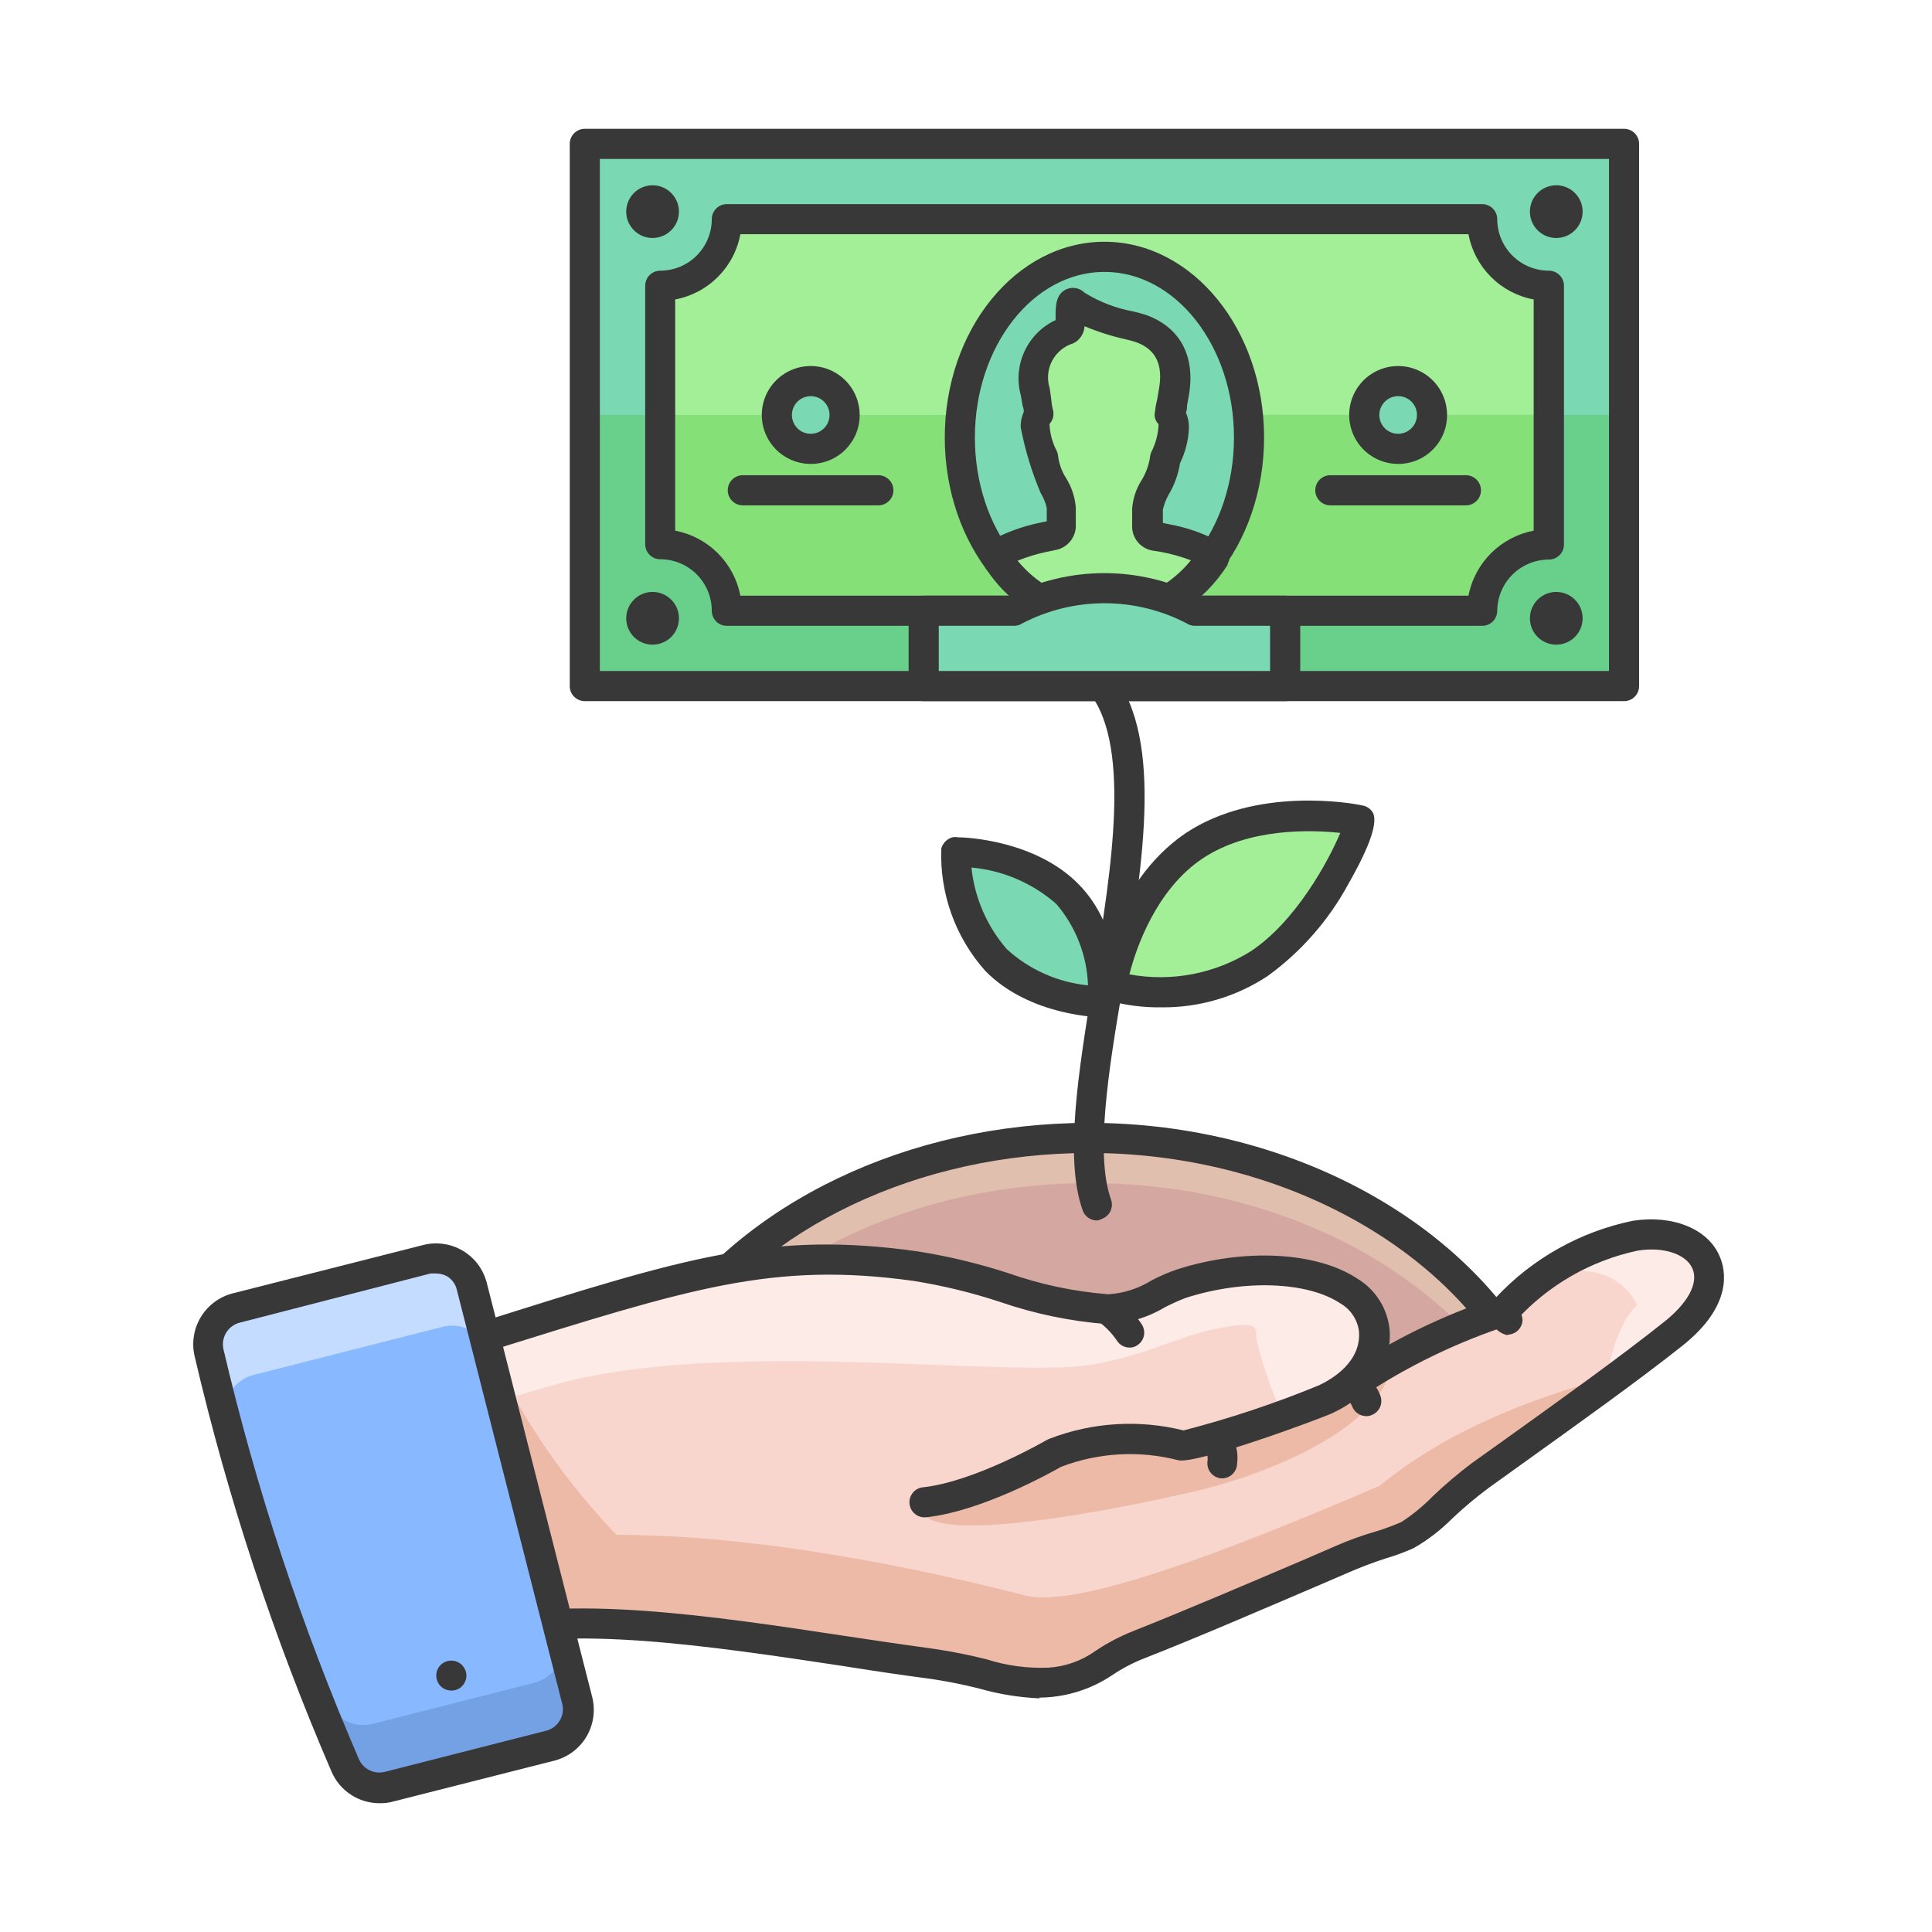
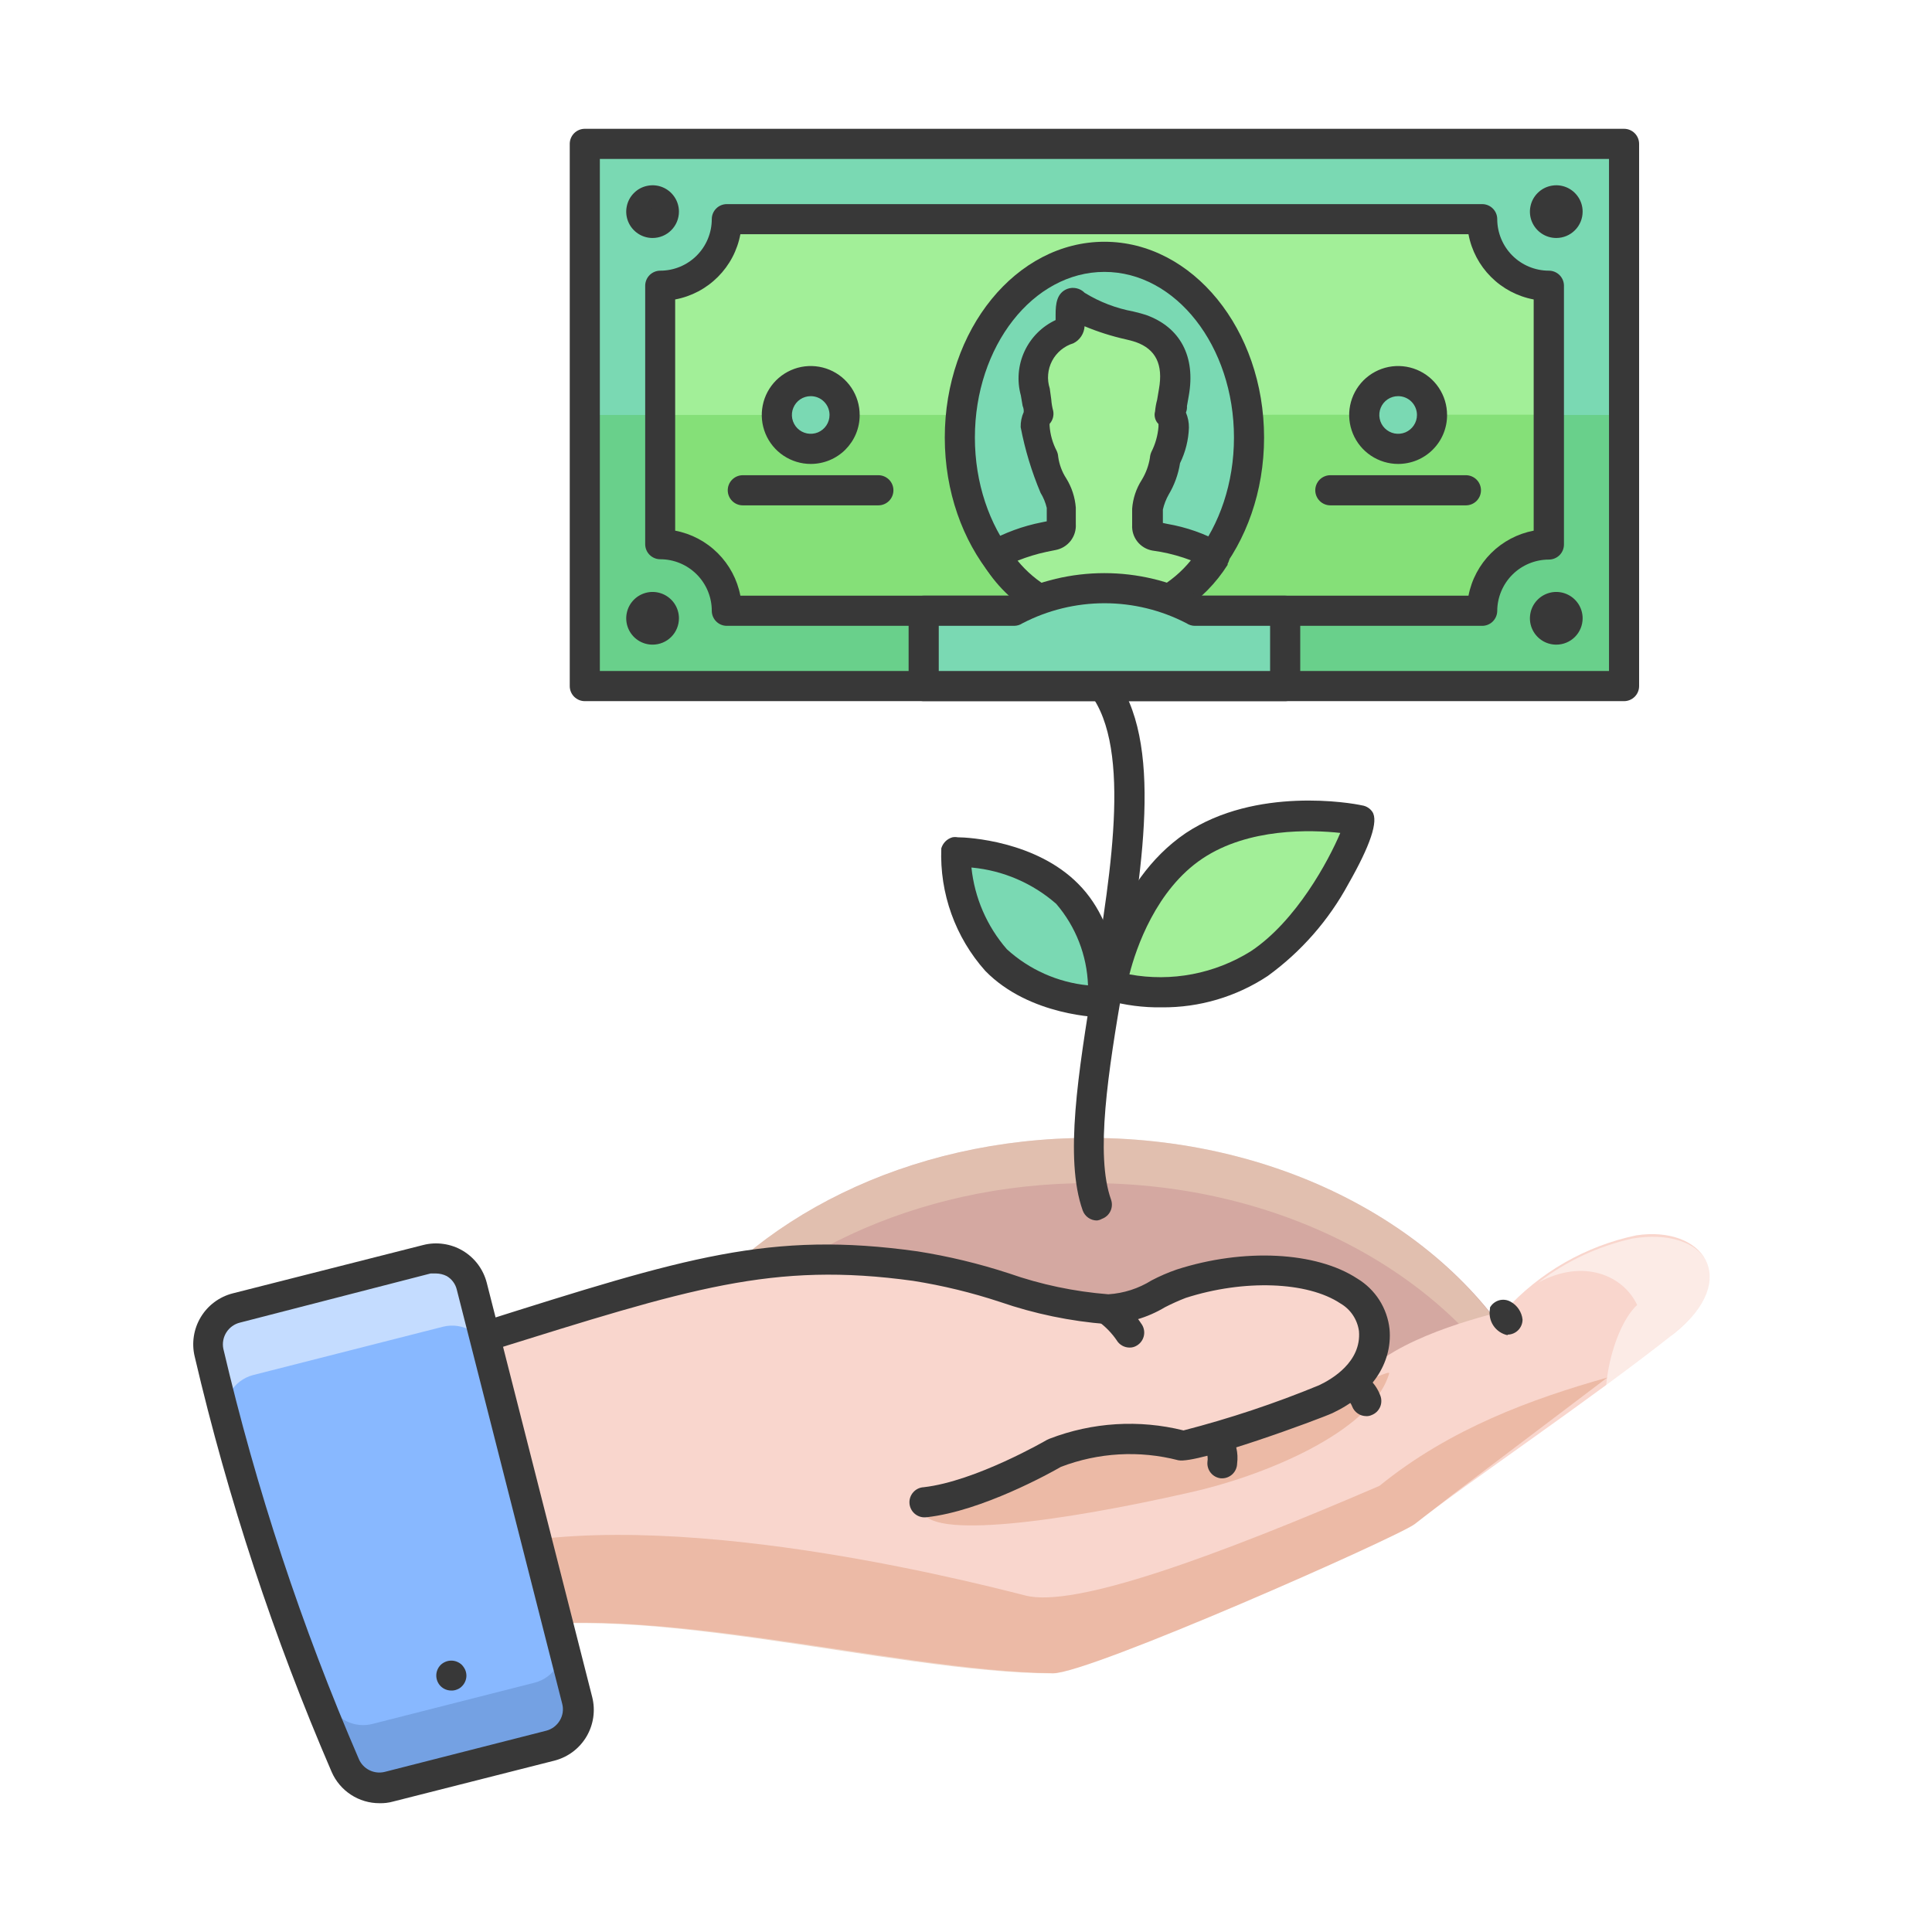
<svg xmlns="http://www.w3.org/2000/svg" width="60" height="60" viewBox="0 0 60 60" fill="none">
  <rect width="60" height="60" fill="white" />
  <g clip-path="url(#clip0_22_13)">
    <path d="M33.831 43.759C25.692 43.759 19.719 43.179 20.818 41.542C23.307 37.851 28.195 35.339 33.831 35.339C40.146 35.339 45.502 38.478 47.63 42.889C48.224 44.175 41.965 43.759 33.831 43.759Z" fill="#D4A8A1" />
    <path opacity="0.3" d="M21.132 42.51C23.695 39.081 28.419 36.743 33.831 36.743C39.734 36.743 44.823 39.498 47.162 43.478C47.56 43.338 47.719 43.146 47.597 42.889C45.502 38.478 40.146 35.339 33.831 35.339C28.218 35.339 23.297 37.851 20.818 41.542C20.566 41.921 20.701 42.239 21.132 42.51Z" fill="#FFF3CF" />
-     <path d="M42.255 44.292C41.236 44.292 40.057 44.292 38.705 44.264C37.194 44.227 35.557 44.227 33.831 44.227C21.328 44.227 20.608 42.88 20.337 42.356C20.248 42.184 20.209 41.99 20.226 41.797C20.242 41.604 20.313 41.42 20.43 41.266C23.087 37.327 28.218 34.872 33.831 34.872C40.09 34.872 45.796 38.01 48.032 42.688C48.095 42.808 48.125 42.943 48.119 43.078C48.114 43.214 48.072 43.345 47.999 43.46C47.564 44.138 45.918 44.292 42.255 44.292ZM33.836 35.807C28.532 35.807 23.695 38.104 21.207 41.804C21.163 41.869 21.149 41.911 21.165 41.93C21.291 42.154 22.47 43.291 33.836 43.291C35.562 43.291 37.208 43.291 38.719 43.329C42.503 43.371 46.404 43.417 47.139 42.996C45.025 38.693 39.678 35.807 33.831 35.807H33.836Z" fill="#383838" />
    <path d="M34.065 37.903C33.969 37.903 33.875 37.873 33.797 37.818C33.718 37.763 33.658 37.684 33.625 37.594C33.05 35.98 33.49 33.295 33.953 30.451C34.528 26.953 35.178 22.967 33.719 21.386C33.67 21.345 33.63 21.293 33.601 21.236C33.573 21.178 33.556 21.115 33.553 21.05C33.551 20.986 33.561 20.922 33.584 20.861C33.607 20.801 33.642 20.747 33.688 20.701C33.733 20.655 33.787 20.619 33.847 20.595C33.907 20.571 33.971 20.559 34.035 20.561C34.1 20.564 34.163 20.579 34.221 20.607C34.28 20.634 34.331 20.674 34.374 20.722L34.411 20.759C36.175 22.687 35.515 26.714 34.879 30.582C34.411 33.3 34.009 35.868 34.505 37.257C34.545 37.373 34.539 37.501 34.486 37.612C34.434 37.723 34.34 37.809 34.224 37.851C34.175 37.88 34.121 37.897 34.065 37.903Z" fill="#383838" />
    <path d="M30.95 29.806C29.687 28.515 29.631 26.354 29.715 26.438C29.715 26.438 31.89 26.438 33.148 27.743C34.407 29.048 34.266 31.13 34.266 31.13C34.266 31.13 32.194 31.097 30.95 29.806Z" fill="#7AD9B3" />
    <path d="M34.266 31.597C34.173 31.597 31.979 31.565 30.599 30.152C29.668 29.108 29.178 27.743 29.233 26.345C29.257 26.263 29.302 26.189 29.362 26.129C29.423 26.069 29.497 26.026 29.579 26.003C29.634 25.993 29.689 25.993 29.743 26.003C30.07 26.003 32.171 26.12 33.485 27.448C34.888 28.852 34.753 31.083 34.748 31.19C34.733 31.306 34.675 31.412 34.586 31.487C34.497 31.563 34.383 31.602 34.266 31.597ZM30.169 26.943C30.266 27.881 30.65 28.766 31.268 29.478C31.965 30.114 32.85 30.508 33.789 30.601C33.757 29.67 33.409 28.777 32.802 28.07C32.069 27.429 31.153 27.034 30.183 26.943H30.169Z" fill="#383838" />
    <path d="M39.112 29.946C41.24 28.543 42.363 25.404 42.223 25.498C42.223 25.498 39.21 24.871 37.078 26.288C34.944 27.706 34.533 30.62 34.533 30.62C35.302 30.821 36.104 30.865 36.891 30.749C37.678 30.634 38.433 30.36 39.112 29.946Z" fill="#A2EF98" />
    <path d="M36.081 31.284C35.509 31.293 34.939 31.219 34.388 31.064C34.28 31.033 34.187 30.963 34.126 30.869C34.065 30.774 34.04 30.661 34.056 30.55C34.056 30.423 34.552 27.411 36.825 25.872C39.009 24.422 41.97 24.937 42.293 25.011C42.359 25.02 42.422 25.042 42.478 25.077C42.535 25.111 42.583 25.158 42.62 25.213C42.812 25.498 42.559 26.251 41.877 27.448C41.266 28.578 40.409 29.557 39.369 30.311C38.395 30.955 37.25 31.294 36.081 31.284ZM35.075 30.26C36.38 30.5 37.726 30.243 38.85 29.539C40.254 28.604 41.259 26.733 41.624 25.867C40.717 25.769 38.78 25.704 37.344 26.663C35.908 27.622 35.281 29.441 35.075 30.26Z" fill="#383838" />
    <path d="M50.436 4.468H18.162V21.307H50.436V4.468Z" fill="#7AD9B3" />
    <path opacity="0.3" d="M50.436 12.887H18.162V21.307H50.436V12.887Z" fill="#42BA2C" />
    <path d="M48.098 16.91C47.549 16.91 47.023 17.128 46.634 17.515C46.246 17.903 46.027 18.429 46.026 18.977H22.573C22.573 18.429 22.355 17.903 21.967 17.515C21.579 17.128 21.053 16.91 20.505 16.91V8.874C21.053 8.874 21.579 8.656 21.967 8.268C22.355 7.881 22.573 7.355 22.573 6.807H46.03C46.03 7.078 46.084 7.348 46.188 7.599C46.292 7.85 46.445 8.078 46.637 8.27C46.83 8.462 47.058 8.614 47.31 8.718C47.561 8.822 47.831 8.875 48.102 8.874L48.098 16.91Z" fill="#A2EF98" />
    <path d="M50.436 21.775H18.162C18.038 21.775 17.919 21.725 17.831 21.638C17.743 21.55 17.694 21.431 17.694 21.307V4.468C17.694 4.344 17.743 4.225 17.831 4.137C17.919 4.049 18.038 4 18.162 4H50.436C50.56 4 50.679 4.049 50.767 4.137C50.855 4.225 50.904 4.344 50.904 4.468V21.307C50.904 21.431 50.855 21.55 50.767 21.638C50.679 21.725 50.56 21.775 50.436 21.775ZM18.629 20.839H49.969V4.936H18.629V20.839Z" fill="#383838" />
    <path opacity="0.3" d="M20.266 12.887V17.097C20.823 17.097 21.357 17.317 21.752 17.71C22.146 18.103 22.369 18.636 22.371 19.193H46.227C46.226 18.917 46.28 18.644 46.385 18.389C46.49 18.134 46.644 17.902 46.839 17.706C47.033 17.511 47.264 17.355 47.519 17.249C47.773 17.143 48.046 17.088 48.322 17.088V12.878L20.266 12.887Z" fill="#42BA2C" />
    <path d="M46.026 19.436H22.573C22.448 19.436 22.329 19.387 22.242 19.299C22.154 19.211 22.105 19.092 22.105 18.968C22.105 18.544 21.936 18.137 21.636 17.837C21.336 17.537 20.929 17.368 20.505 17.368C20.381 17.368 20.262 17.319 20.174 17.231C20.087 17.144 20.037 17.025 20.037 16.901V8.874C20.037 8.75 20.087 8.631 20.174 8.543C20.262 8.456 20.381 8.406 20.505 8.406C20.929 8.406 21.336 8.238 21.636 7.938C21.936 7.638 22.105 7.231 22.105 6.807C22.105 6.682 22.154 6.563 22.242 6.476C22.329 6.388 22.448 6.339 22.573 6.339H46.03C46.154 6.339 46.273 6.388 46.361 6.476C46.449 6.563 46.498 6.682 46.498 6.807C46.499 7.231 46.669 7.638 46.969 7.938C47.27 8.238 47.678 8.406 48.102 8.406C48.226 8.406 48.345 8.456 48.433 8.543C48.521 8.631 48.57 8.75 48.57 8.874V16.91C48.57 17.034 48.521 17.153 48.433 17.241C48.345 17.328 48.226 17.378 48.102 17.378C47.678 17.378 47.27 17.546 46.969 17.846C46.669 18.146 46.499 18.553 46.498 18.977C46.495 19.101 46.444 19.218 46.356 19.304C46.268 19.39 46.149 19.437 46.026 19.436ZM22.993 18.5H45.605C45.701 18 45.946 17.539 46.307 17.179C46.668 16.819 47.129 16.575 47.63 16.48V9.3C47.127 9.206 46.665 8.962 46.304 8.6C45.942 8.239 45.699 7.777 45.605 7.274H22.993C22.899 7.777 22.656 8.239 22.294 8.6C21.933 8.962 21.471 9.206 20.968 9.3V16.48C21.469 16.575 21.93 16.819 22.291 17.179C22.652 17.539 22.897 18 22.993 18.5Z" fill="#383838" />
    <path d="M34.299 19.202C36.779 19.202 38.789 16.689 38.789 13.589C38.789 10.489 36.779 7.976 34.299 7.976C31.819 7.976 29.809 10.489 29.809 13.589C29.809 16.689 31.819 19.202 34.299 19.202Z" fill="#7AD9B3" />
    <path d="M34.299 19.67C31.563 19.67 29.341 16.943 29.341 13.589C29.341 10.235 31.563 7.508 34.299 7.508C37.035 7.508 39.257 10.235 39.257 13.589C39.257 16.943 37.031 19.67 34.299 19.67ZM34.299 8.444C32.082 8.444 30.276 10.754 30.276 13.589C30.276 16.424 32.082 18.734 34.299 18.734C36.516 18.734 38.322 16.428 38.322 13.589C38.322 10.75 36.516 8.444 34.299 8.444Z" fill="#383838" />
    <path d="M25.178 13.94C25.759 13.94 26.23 13.469 26.23 12.887C26.23 12.306 25.759 11.835 25.178 11.835C24.597 11.835 24.125 12.306 24.125 12.887C24.125 13.469 24.597 13.94 25.178 13.94Z" fill="#7AD9B3" />
    <path d="M25.178 14.408C24.877 14.408 24.583 14.318 24.333 14.151C24.083 13.984 23.888 13.747 23.773 13.469C23.658 13.191 23.628 12.886 23.687 12.591C23.745 12.296 23.89 12.025 24.103 11.812C24.316 11.6 24.586 11.455 24.881 11.396C25.176 11.338 25.482 11.368 25.76 11.483C26.037 11.598 26.275 11.793 26.442 12.043C26.609 12.293 26.698 12.587 26.698 12.887C26.699 13.087 26.66 13.285 26.584 13.47C26.507 13.655 26.395 13.822 26.254 13.964C26.113 14.105 25.945 14.217 25.76 14.293C25.576 14.369 25.378 14.408 25.178 14.408ZM25.178 12.303C25.062 12.303 24.949 12.337 24.853 12.401C24.757 12.465 24.682 12.557 24.638 12.664C24.593 12.77 24.582 12.888 24.604 13.001C24.627 13.115 24.683 13.219 24.764 13.301C24.846 13.383 24.95 13.438 25.064 13.461C25.177 13.483 25.295 13.472 25.402 13.428C25.508 13.383 25.6 13.308 25.664 13.212C25.728 13.116 25.762 13.003 25.762 12.887C25.762 12.732 25.701 12.584 25.591 12.474C25.482 12.364 25.333 12.303 25.178 12.303Z" fill="#383838" />
    <path d="M20.266 6.923C20.46 6.923 20.617 6.766 20.617 6.573C20.617 6.379 20.46 6.222 20.266 6.222C20.073 6.222 19.916 6.379 19.916 6.573C19.916 6.766 20.073 6.923 20.266 6.923Z" fill="#383838" />
    <path d="M20.266 7.391C20.105 7.391 19.946 7.343 19.812 7.253C19.677 7.163 19.572 7.035 19.51 6.886C19.448 6.736 19.432 6.572 19.464 6.413C19.495 6.254 19.573 6.108 19.688 5.994C19.802 5.879 19.948 5.801 20.107 5.77C20.265 5.738 20.43 5.754 20.58 5.816C20.729 5.878 20.857 5.983 20.947 6.118C21.037 6.252 21.085 6.411 21.085 6.573C21.085 6.79 20.999 6.998 20.845 7.151C20.692 7.305 20.483 7.391 20.266 7.391ZM20.266 6.456C20.235 6.456 20.206 6.468 20.184 6.49C20.162 6.512 20.149 6.542 20.149 6.573C20.149 6.704 20.383 6.704 20.383 6.573C20.383 6.542 20.371 6.512 20.349 6.49C20.327 6.468 20.297 6.456 20.266 6.456Z" fill="#383838" />
    <path d="M20.266 19.553C20.46 19.553 20.617 19.396 20.617 19.202C20.617 19.008 20.46 18.851 20.266 18.851C20.073 18.851 19.916 19.008 19.916 19.202C19.916 19.396 20.073 19.553 20.266 19.553Z" fill="#383838" />
    <path d="M20.266 20.02C20.105 20.02 19.946 19.973 19.812 19.883C19.677 19.793 19.572 19.665 19.51 19.515C19.448 19.366 19.432 19.201 19.464 19.042C19.495 18.884 19.573 18.738 19.688 18.623C19.802 18.509 19.948 18.431 20.107 18.399C20.265 18.367 20.43 18.384 20.58 18.446C20.729 18.508 20.857 18.613 20.947 18.747C21.037 18.882 21.085 19.04 21.085 19.202C21.085 19.419 20.999 19.627 20.845 19.781C20.692 19.934 20.483 20.02 20.266 20.02ZM20.266 19.085C20.235 19.085 20.206 19.097 20.184 19.119C20.162 19.141 20.149 19.171 20.149 19.202C20.149 19.333 20.383 19.333 20.383 19.202C20.383 19.171 20.371 19.141 20.349 19.119C20.327 19.097 20.297 19.085 20.266 19.085Z" fill="#383838" />
    <path d="M48.332 6.923C48.525 6.923 48.682 6.766 48.682 6.573C48.682 6.379 48.525 6.222 48.332 6.222C48.138 6.222 47.981 6.379 47.981 6.573C47.981 6.766 48.138 6.923 48.332 6.923Z" fill="#383838" />
    <path d="M48.332 7.391C48.17 7.391 48.011 7.343 47.877 7.253C47.742 7.163 47.637 7.035 47.575 6.886C47.513 6.736 47.497 6.572 47.529 6.413C47.56 6.254 47.638 6.108 47.753 5.994C47.867 5.879 48.013 5.801 48.172 5.77C48.331 5.738 48.495 5.754 48.645 5.816C48.794 5.878 48.922 5.983 49.012 6.118C49.102 6.252 49.15 6.411 49.15 6.573C49.15 6.79 49.064 6.998 48.91 7.151C48.757 7.305 48.549 7.391 48.332 7.391ZM48.332 6.456C48.301 6.456 48.271 6.468 48.249 6.49C48.227 6.512 48.215 6.542 48.215 6.573C48.215 6.704 48.449 6.704 48.449 6.573C48.449 6.542 48.436 6.512 48.414 6.49C48.392 6.468 48.363 6.456 48.332 6.456Z" fill="#383838" />
    <path d="M48.332 19.553C48.525 19.553 48.682 19.396 48.682 19.202C48.682 19.008 48.525 18.851 48.332 18.851C48.138 18.851 47.981 19.008 47.981 19.202C47.981 19.396 48.138 19.553 48.332 19.553Z" fill="#383838" />
    <path d="M48.332 20.02C48.17 20.02 48.011 19.973 47.877 19.883C47.742 19.793 47.637 19.665 47.575 19.515C47.513 19.366 47.497 19.201 47.529 19.042C47.56 18.884 47.638 18.738 47.753 18.623C47.867 18.509 48.013 18.431 48.172 18.399C48.331 18.367 48.495 18.384 48.645 18.446C48.794 18.508 48.922 18.613 49.012 18.747C49.102 18.882 49.15 19.04 49.15 19.202C49.15 19.419 49.064 19.627 48.91 19.781C48.757 19.934 48.549 20.02 48.332 20.02ZM48.332 19.085C48.301 19.085 48.271 19.097 48.249 19.119C48.227 19.141 48.215 19.171 48.215 19.202C48.215 19.333 48.449 19.333 48.449 19.202C48.449 19.171 48.436 19.141 48.414 19.119C48.392 19.097 48.363 19.085 48.332 19.085Z" fill="#383838" />
    <path d="M36.137 16.681L35.885 16.629C35.811 16.618 35.744 16.58 35.696 16.522C35.649 16.464 35.624 16.391 35.627 16.316V15.783C35.627 15.357 36.142 14.847 36.17 14.244C36.326 13.938 36.417 13.604 36.437 13.261C36.443 13.194 36.435 13.126 36.414 13.062C36.394 12.998 36.36 12.938 36.315 12.887C36.357 12.663 36.395 12.42 36.437 12.186C36.614 11.208 36.273 10.506 35.417 10.202C35.103 10.09 33.822 9.866 33.345 9.403C33.172 9.239 33.289 10.184 33.13 10.254C32.745 10.383 32.426 10.658 32.24 11.018C32.054 11.379 32.016 11.797 32.133 12.186C32.175 12.429 32.213 12.653 32.255 12.887C32.21 12.938 32.176 12.998 32.155 13.062C32.135 13.126 32.127 13.194 32.133 13.261C32.153 13.604 32.244 13.938 32.4 14.244C32.428 14.842 32.943 15.324 32.943 15.783V16.316C32.946 16.391 32.921 16.464 32.874 16.522C32.826 16.58 32.759 16.618 32.685 16.629L32.405 16.686C31.868 16.789 31.352 16.979 30.875 17.247C31.201 17.758 31.631 18.194 32.137 18.527C32.644 18.86 33.214 19.082 33.813 19.179C33.962 19.179 34.117 19.207 34.28 19.207H34.322C34.468 19.207 34.613 19.197 34.757 19.179C35.358 19.082 35.932 18.858 36.44 18.523C36.948 18.187 37.379 17.747 37.704 17.233C37.216 16.963 36.687 16.777 36.137 16.681Z" fill="#A2EF98" />
    <path d="M34.266 19.67C33.51 19.659 32.768 19.453 32.113 19.074C31.458 18.695 30.911 18.155 30.524 17.504C30.488 17.451 30.463 17.39 30.451 17.327C30.439 17.264 30.441 17.199 30.455 17.136C30.47 17.073 30.497 17.014 30.535 16.962C30.574 16.91 30.623 16.867 30.679 16.835C31.2 16.545 31.763 16.338 32.349 16.222L32.508 16.19V15.773C32.469 15.608 32.405 15.45 32.316 15.306C32.039 14.649 31.832 13.966 31.698 13.266C31.694 13.105 31.726 12.945 31.792 12.798C31.797 12.733 31.786 12.667 31.759 12.607L31.703 12.279C31.578 11.825 31.618 11.34 31.816 10.912C32.014 10.484 32.356 10.14 32.783 9.94V9.767C32.783 9.44 32.816 9.103 33.144 8.972C33.236 8.938 33.337 8.931 33.433 8.953C33.529 8.974 33.617 9.023 33.686 9.094C34.15 9.379 34.662 9.575 35.197 9.674C35.37 9.716 35.511 9.753 35.59 9.781C36.652 10.16 37.138 11.072 36.918 12.293L36.862 12.611C36.867 12.68 36.856 12.749 36.83 12.812C36.893 12.96 36.925 13.12 36.923 13.28C36.91 13.664 36.816 14.04 36.647 14.384C36.593 14.728 36.474 15.058 36.296 15.357C36.213 15.503 36.152 15.661 36.114 15.825V16.241L36.245 16.269C36.842 16.371 37.418 16.573 37.947 16.868C38.002 16.898 38.049 16.939 38.087 16.987C38.125 17.036 38.154 17.092 38.17 17.151C38.187 17.211 38.191 17.273 38.183 17.334C38.176 17.396 38.156 17.455 38.125 17.509V17.541C37.764 18.112 37.285 18.598 36.721 18.968C36.156 19.337 35.518 19.581 34.851 19.684C34.687 19.684 34.523 19.712 34.383 19.716L34.266 19.67ZM31.6 17.41C32.173 18.111 32.987 18.573 33.883 18.706C34.016 18.725 34.15 18.734 34.285 18.734C34.424 18.734 34.563 18.725 34.701 18.706C35.599 18.572 36.413 18.106 36.984 17.401C36.681 17.286 36.367 17.198 36.048 17.139L35.782 17.097C35.6 17.063 35.436 16.964 35.322 16.819C35.207 16.674 35.15 16.491 35.16 16.307V15.797C35.184 15.479 35.286 15.172 35.459 14.903C35.587 14.693 35.673 14.459 35.712 14.216C35.716 14.153 35.732 14.091 35.758 14.033C35.881 13.791 35.955 13.527 35.978 13.257V13.168C35.927 13.119 35.891 13.057 35.872 12.989C35.853 12.92 35.852 12.848 35.871 12.78C35.882 12.656 35.904 12.534 35.936 12.415L35.992 12.083C36.128 11.32 35.894 10.843 35.272 10.623C35.169 10.589 35.066 10.561 34.963 10.539C34.525 10.441 34.096 10.305 33.682 10.132C33.676 10.243 33.641 10.35 33.58 10.443C33.519 10.536 33.435 10.611 33.335 10.661C33.194 10.703 33.063 10.774 32.949 10.868C32.836 10.962 32.742 11.077 32.673 11.208C32.605 11.339 32.563 11.482 32.551 11.629C32.538 11.776 32.556 11.924 32.601 12.064L32.648 12.405C32.656 12.527 32.677 12.648 32.709 12.766C32.722 12.836 32.718 12.909 32.699 12.977C32.679 13.046 32.644 13.11 32.596 13.163V13.224C32.615 13.495 32.69 13.76 32.816 14.001C32.843 14.058 32.859 14.12 32.863 14.183C32.896 14.425 32.982 14.656 33.116 14.861C33.284 15.134 33.385 15.444 33.41 15.764V16.274C33.422 16.463 33.364 16.651 33.247 16.8C33.129 16.949 32.961 17.05 32.774 17.083L32.498 17.139C32.195 17.204 31.897 17.295 31.609 17.41H31.6Z" fill="#383838" />
    <path d="M39.912 18.968H37.105C36.242 18.507 35.278 18.266 34.299 18.266C33.32 18.266 32.356 18.507 31.492 18.968H28.686V21.307H39.912V18.968Z" fill="#7AD9B3" />
    <path d="M39.912 21.775H28.686C28.562 21.775 28.443 21.725 28.355 21.638C28.267 21.55 28.218 21.431 28.218 21.307V18.968C28.218 18.844 28.267 18.725 28.355 18.637C28.443 18.55 28.562 18.5 28.686 18.5H31.357C32.268 18.039 33.275 17.799 34.297 17.799C35.318 17.799 36.325 18.039 37.236 18.5H39.912C40.036 18.5 40.155 18.55 40.243 18.637C40.331 18.725 40.38 18.844 40.38 18.968V21.307C40.38 21.368 40.368 21.429 40.344 21.486C40.321 21.543 40.286 21.594 40.243 21.638C40.199 21.681 40.148 21.715 40.091 21.739C40.034 21.762 39.974 21.775 39.912 21.775ZM29.154 20.839H39.444V19.436H37.105C37.014 19.435 36.924 19.407 36.848 19.356C36.062 18.948 35.188 18.734 34.301 18.734C33.415 18.734 32.541 18.948 31.754 19.356C31.677 19.408 31.586 19.436 31.492 19.436H29.154V20.839Z" fill="#383838" />
    <path d="M27.278 15.694H23.068C22.944 15.694 22.825 15.645 22.738 15.557C22.65 15.469 22.601 15.35 22.601 15.226C22.601 15.102 22.65 14.983 22.738 14.895C22.825 14.808 22.944 14.758 23.068 14.758H27.278C27.402 14.758 27.521 14.808 27.609 14.895C27.697 14.983 27.746 15.102 27.746 15.226C27.746 15.35 27.697 15.469 27.609 15.557C27.521 15.645 27.402 15.694 27.278 15.694Z" fill="#383838" />
    <path d="M43.42 13.94C44.001 13.94 44.473 13.469 44.473 12.887C44.473 12.306 44.001 11.835 43.42 11.835C42.839 11.835 42.368 12.306 42.368 12.887C42.368 13.469 42.839 13.94 43.42 13.94Z" fill="#7AD9B3" />
    <path d="M43.42 14.408C43.12 14.408 42.826 14.318 42.576 14.151C42.326 13.984 42.131 13.747 42.016 13.469C41.901 13.191 41.87 12.886 41.929 12.591C41.988 12.296 42.133 12.025 42.345 11.812C42.558 11.6 42.829 11.455 43.124 11.396C43.419 11.338 43.724 11.368 44.002 11.483C44.28 11.598 44.517 11.793 44.684 12.043C44.851 12.293 44.94 12.587 44.94 12.887C44.941 13.087 44.902 13.285 44.826 13.47C44.75 13.655 44.638 13.822 44.496 13.964C44.355 14.105 44.187 14.217 44.003 14.293C43.818 14.369 43.62 14.408 43.42 14.408ZM43.42 12.303C43.304 12.303 43.191 12.337 43.095 12.401C42.999 12.465 42.924 12.557 42.88 12.664C42.836 12.77 42.824 12.888 42.847 13.001C42.869 13.115 42.925 13.219 43.007 13.301C43.089 13.383 43.193 13.438 43.306 13.461C43.419 13.483 43.537 13.472 43.644 13.428C43.751 13.383 43.842 13.308 43.906 13.212C43.971 13.116 44.005 13.003 44.005 12.887C44.005 12.732 43.943 12.584 43.834 12.474C43.724 12.364 43.575 12.303 43.42 12.303Z" fill="#383838" />
    <path d="M45.525 15.694H41.315C41.191 15.694 41.072 15.645 40.984 15.557C40.897 15.469 40.847 15.35 40.847 15.226C40.847 15.102 40.897 14.983 40.984 14.895C41.072 14.808 41.191 14.758 41.315 14.758H45.525C45.649 14.758 45.768 14.808 45.856 14.895C45.944 14.983 45.993 15.102 45.993 15.226C45.993 15.35 45.944 15.469 45.856 15.557C45.768 15.645 45.649 15.694 45.525 15.694Z" fill="#383838" />
    <path d="M11.875 51.743L14.808 50.808C19.153 49.437 27.694 51.912 32.704 51.963C33.85 51.963 43.359 47.754 43.93 47.333C45.492 46.098 49.501 43.394 51.98 41.42C54.132 39.708 52.859 38.048 50.811 38.366C49.24 38.697 47.814 39.515 46.736 40.705C45.469 41.018 42.995 41.729 42.106 42.982C41.142 42.912 32.751 45.144 32.751 45.144C34.011 44.658 35.39 44.576 36.699 44.91C36.998 44.98 40.398 43.838 41.18 43.474C42.068 43.057 42.775 42.313 42.691 41.336C42.545 39.661 39.599 38.955 36.684 39.891C36.016 40.106 35.234 40.723 34.402 40.681C32.231 40.569 30.73 39.666 28.429 39.343C23.849 38.703 21.235 39.582 14.593 41.682L9.227 43.357C8.245 46.378 11.749 48.249 11.875 51.743Z" fill="#F9D6CD" />
    <path opacity="0.5" d="M47.775 39.83C49.178 39.072 50.413 39.61 50.843 40.527C50.044 41.252 49.384 43.89 50.315 45.157C51.204 44.648 51.358 41.883 51.98 41.416C54.132 39.703 52.953 38.09 50.694 38.464C49.633 38.701 48.636 39.167 47.775 39.83Z" fill="white" />
    <g opacity="0.3">
      <path d="M31.843 49.55C29.673 48.993 19.883 46.547 14.396 48.277L11.262 49.372C11.623 50.115 11.832 50.923 11.875 51.748L14.808 50.813C19.153 49.442 27.694 51.973 32.704 51.968C33.85 51.968 43.359 47.758 43.93 47.337L45.132 46.402L49.917 42.781C47.578 43.441 45.034 44.362 42.84 46.145C37.779 48.324 33.382 49.947 31.843 49.55Z" fill="#CC784A" />
-       <path d="M15.495 42.496C16.548 44.606 17.951 46.523 19.644 48.165C20.056 48.535 15.668 49.409 15.668 49.409L13.952 42.823L15.495 42.496Z" fill="#CC784A" />
      <path d="M36.951 46.35C39.084 45.883 42.602 44.517 43.144 42.646C43.144 42.562 42.499 42.908 42.41 42.837C41.371 42.837 37.924 44.283 36.909 44.947C36.37 44.684 35.78 44.544 35.18 44.537C34.581 44.531 33.987 44.658 33.443 44.91C33.443 44.91 32.288 45.522 32.292 45.494C30.983 45.766 28.625 46.762 28.644 46.898C28.794 47.824 32.924 47.267 36.951 46.35Z" fill="#CC784A" />
    </g>
-     <path opacity="0.5" d="M33.625 42.416C35.291 42.225 36.642 41.481 37.746 41.27C39.21 40.971 38.981 41.27 39.023 41.593C39.216 42.411 39.49 43.207 39.842 43.969C40.426 43.764 40.932 43.577 41.175 43.46C42.064 43.043 42.77 42.3 42.686 41.322C42.541 39.647 39.594 38.941 36.68 39.877C36.011 40.092 35.23 40.709 34.397 40.667C32.227 40.555 30.725 39.652 28.424 39.329C23.845 38.688 21.23 39.568 14.588 41.668L9.227 43.357C8.998 44.052 8.998 44.803 9.227 45.499C11.412 44.76 15.308 43.534 17.273 42.992C22.371 41.575 30.814 42.744 33.625 42.416Z" fill="white" />
    <path d="M28.737 47.122C28.613 47.129 28.492 47.086 28.399 47.003C28.307 46.92 28.251 46.804 28.244 46.68C28.237 46.556 28.28 46.434 28.363 46.342C28.446 46.249 28.562 46.193 28.686 46.187C30.295 46.004 32.489 44.732 32.512 44.718L32.596 44.68C33.923 44.169 35.375 44.079 36.755 44.423C38.189 44.053 39.595 43.585 40.965 43.02C41.362 42.833 42.283 42.295 42.204 41.341C42.18 41.163 42.116 40.993 42.016 40.843C41.917 40.694 41.784 40.57 41.629 40.48C40.604 39.797 38.63 39.727 36.825 40.307C36.605 40.392 36.389 40.489 36.179 40.597C35.633 40.925 35.011 41.106 34.374 41.121C33.244 41.033 32.129 40.802 31.058 40.433C30.177 40.142 29.274 39.923 28.359 39.778C23.994 39.175 21.436 40.012 15.21 41.953L8.367 44.11C8.253 44.135 8.133 44.117 8.032 44.058C7.93 44 7.854 43.906 7.819 43.794C7.784 43.682 7.792 43.562 7.841 43.456C7.891 43.349 7.978 43.266 8.086 43.221L14.929 41.06C21.286 39.049 23.92 38.221 28.494 38.862C29.456 39.014 30.404 39.242 31.329 39.544C32.327 39.894 33.366 40.112 34.421 40.195C34.897 40.165 35.358 40.017 35.763 39.764C36.013 39.633 36.273 39.52 36.539 39.428C38.626 38.754 40.88 38.871 42.153 39.708C42.43 39.875 42.664 40.104 42.838 40.376C43.011 40.649 43.12 40.958 43.154 41.28C43.247 42.346 42.583 43.319 41.381 43.885C40.983 44.068 37.171 45.48 36.591 45.349C35.385 45.037 34.111 45.109 32.947 45.555C32.615 45.747 30.491 46.926 28.794 47.117L28.737 47.122Z" fill="#383838" />
-     <path d="M32.283 52.744C31.65 52.716 31.022 52.614 30.412 52.44C29.92 52.316 29.422 52.216 28.92 52.141C28.022 52.024 27.049 51.879 26.113 51.729C22.105 51.126 17.558 50.443 14.953 51.262L11.959 52.197C11.845 52.223 11.725 52.204 11.624 52.146C11.523 52.087 11.447 51.993 11.411 51.882C11.376 51.77 11.384 51.649 11.434 51.543C11.483 51.437 11.57 51.353 11.678 51.308L14.672 50.373C17.479 49.484 22.156 50.186 26.254 50.808C27.222 50.953 28.167 51.093 29.06 51.215C29.593 51.294 30.122 51.402 30.646 51.533C31.265 51.73 31.914 51.818 32.564 51.79C33.091 51.757 33.599 51.575 34.028 51.266C34.39 51.023 34.778 50.82 35.183 50.658C36.792 50.022 38.864 49.133 40.534 48.422L41.47 48.016C41.892 47.83 42.326 47.674 42.77 47.548C43.026 47.468 43.277 47.374 43.523 47.267C43.876 47.037 44.202 46.769 44.496 46.467C44.877 46.105 45.279 45.764 45.698 45.447L46.797 44.662C48.434 43.488 50.291 42.159 51.671 41.06C52.424 40.466 52.757 39.844 52.56 39.395C52.364 38.946 51.667 38.712 50.867 38.838C49.407 39.147 48.081 39.908 47.078 41.013C47.028 41.077 46.959 41.124 46.882 41.149C45.258 41.678 43.715 42.425 42.293 43.371C42.191 43.429 42.07 43.447 41.955 43.421C41.84 43.394 41.74 43.325 41.673 43.227C41.607 43.13 41.58 43.011 41.598 42.895C41.616 42.778 41.677 42.672 41.769 42.599C43.216 41.625 44.79 40.854 46.447 40.307C47.585 39.085 49.076 38.248 50.712 37.912C51.952 37.72 53.051 38.165 53.407 39.021C53.589 39.432 53.837 40.531 52.247 41.794C50.843 42.908 48.972 44.241 47.331 45.419L46.236 46.205C45.846 46.495 45.472 46.808 45.118 47.141C44.758 47.506 44.351 47.82 43.907 48.076C43.632 48.199 43.349 48.304 43.06 48.39C42.642 48.524 42.231 48.68 41.83 48.857L40.894 49.26C39.22 49.975 37.152 50.869 35.515 51.51C35.17 51.646 34.84 51.82 34.533 52.029C33.865 52.474 33.081 52.715 32.278 52.721L32.283 52.744Z" fill="#383838" />
    <path d="M42.428 43.979C42.334 43.978 42.242 43.95 42.165 43.896C42.087 43.843 42.027 43.767 41.993 43.679C41.969 43.614 41.931 43.555 41.881 43.506C41.787 43.429 41.727 43.317 41.714 43.196C41.701 43.074 41.736 42.952 41.811 42.856C41.885 42.762 41.992 42.7 42.111 42.683C42.229 42.665 42.349 42.694 42.447 42.763C42.639 42.913 42.785 43.114 42.868 43.343C42.89 43.4 42.9 43.461 42.898 43.523C42.897 43.584 42.883 43.645 42.858 43.7C42.832 43.757 42.796 43.807 42.752 43.849C42.707 43.891 42.654 43.924 42.597 43.946C42.544 43.971 42.486 43.982 42.428 43.979Z" fill="#383838" />
    <path d="M46.825 41.467C46.643 41.431 46.483 41.324 46.379 41.169C46.276 41.015 46.238 40.826 46.273 40.644C46.273 40.644 46.273 40.644 46.273 40.606C46.303 40.553 46.343 40.505 46.391 40.467C46.44 40.429 46.495 40.4 46.554 40.383C46.613 40.366 46.675 40.361 46.736 40.368C46.797 40.375 46.856 40.394 46.91 40.424C47.013 40.479 47.101 40.559 47.166 40.656C47.231 40.753 47.272 40.864 47.284 40.98C47.284 41.105 47.234 41.224 47.147 41.311C47.059 41.399 46.94 41.448 46.816 41.448L46.825 41.467Z" fill="#383838" />
    <path d="M37.962 45.911H37.919C37.796 45.899 37.682 45.838 37.603 45.743C37.524 45.647 37.487 45.524 37.498 45.401C37.516 45.295 37.504 45.186 37.461 45.087C37.394 44.989 37.367 44.868 37.386 44.751C37.405 44.633 37.468 44.527 37.562 44.455C37.657 44.382 37.775 44.348 37.894 44.359C38.012 44.371 38.122 44.427 38.2 44.517C38.385 44.791 38.463 45.124 38.42 45.452C38.417 45.573 38.368 45.688 38.283 45.774C38.197 45.859 38.082 45.908 37.962 45.911Z" fill="#383838" />
    <path d="M35.08 41.85C34.999 41.85 34.919 41.829 34.849 41.789C34.778 41.749 34.719 41.691 34.678 41.621C34.526 41.4 34.338 41.205 34.121 41.046C34.022 40.973 33.955 40.864 33.936 40.742C33.917 40.62 33.946 40.496 34.018 40.396C34.054 40.346 34.1 40.304 34.153 40.272C34.205 40.239 34.264 40.218 34.324 40.208C34.385 40.199 34.447 40.201 34.507 40.216C34.567 40.23 34.623 40.257 34.673 40.293C34.987 40.527 35.256 40.815 35.468 41.144C35.532 41.25 35.551 41.377 35.521 41.497C35.491 41.618 35.415 41.721 35.309 41.785C35.241 41.829 35.161 41.852 35.08 41.85Z" fill="#383838" />
    <path fill-rule="evenodd" clip-rule="evenodd" d="M17.095 54.222L12.081 55.499C11.813 55.567 11.531 55.537 11.283 55.415C11.036 55.294 10.839 55.088 10.729 54.835C8.961 50.692 7.552 46.404 6.519 42.019C6.447 41.721 6.495 41.407 6.652 41.145C6.81 40.882 7.064 40.692 7.361 40.616L13.274 39.114C13.571 39.04 13.885 39.087 14.148 39.244C14.411 39.401 14.601 39.655 14.677 39.951L17.951 52.81C18.023 53.109 17.974 53.424 17.815 53.687C17.655 53.95 17.398 54.139 17.1 54.213L17.095 54.222Z" fill="#88B8FF" />
    <path opacity="0.5" fill-rule="evenodd" clip-rule="evenodd" d="M13.255 39.119L7.342 40.62C7.046 40.697 6.791 40.886 6.634 41.149C6.476 41.412 6.428 41.726 6.501 42.024C6.622 42.524 7.048 44.185 7.034 44.11C6.957 43.815 7 43.502 7.153 43.239C7.307 42.976 7.558 42.785 7.852 42.706L13.769 41.2C14.066 41.129 14.379 41.177 14.642 41.333C14.904 41.49 15.094 41.742 15.173 42.038L14.639 39.951C14.562 39.66 14.374 39.41 14.116 39.255C13.857 39.099 13.549 39.05 13.255 39.119Z" fill="white" />
    <path opacity="0.2" fill-rule="evenodd" clip-rule="evenodd" d="M10.724 54.835C10.835 55.089 11.033 55.294 11.281 55.416C11.529 55.537 11.813 55.567 12.081 55.499L17.1 54.223C17.396 54.146 17.651 53.956 17.807 53.693C17.964 53.431 18.011 53.116 17.937 52.819L17.436 50.855C17.474 51.002 17.482 51.155 17.46 51.305C17.438 51.455 17.386 51.599 17.309 51.73C17.231 51.86 17.128 51.974 17.006 52.065C16.885 52.155 16.746 52.221 16.599 52.258L11.58 53.535C11.31 53.608 11.023 53.581 10.771 53.459C10.519 53.337 10.32 53.128 10.21 52.871L10.724 54.835Z" fill="#274875" />
    <path d="M11.786 56C11.47 56.001 11.161 55.909 10.897 55.736C10.633 55.563 10.425 55.317 10.299 55.027C8.502 50.863 7.079 46.547 6.047 42.131C5.946 41.715 6.013 41.275 6.234 40.907C6.454 40.54 6.81 40.274 7.226 40.167L13.143 38.665C13.349 38.612 13.564 38.601 13.775 38.632C13.986 38.662 14.19 38.734 14.373 38.843C14.556 38.952 14.716 39.096 14.844 39.267C14.971 39.438 15.064 39.632 15.117 39.839L18.391 52.702C18.496 53.118 18.433 53.559 18.215 53.929C17.997 54.299 17.641 54.567 17.226 54.676L12.207 55.949C12.07 55.987 11.928 56.004 11.786 56ZM13.545 39.549H13.372L7.455 41.074C7.28 41.116 7.128 41.225 7.031 41.377C6.935 41.528 6.9 41.712 6.936 41.888C7.959 46.251 9.368 50.515 11.145 54.63C11.21 54.781 11.327 54.904 11.474 54.976C11.622 55.049 11.79 55.067 11.95 55.027L16.959 53.75C17.138 53.705 17.291 53.59 17.385 53.432C17.432 53.355 17.462 53.269 17.475 53.18C17.488 53.091 17.483 53 17.46 52.913L14.186 40.05C14.165 39.962 14.126 39.879 14.072 39.807C14.018 39.734 13.95 39.674 13.872 39.629C13.771 39.578 13.659 39.551 13.545 39.549Z" fill="#383838" />
    <path d="M14.013 52.501C13.89 52.501 13.772 52.452 13.685 52.366C13.598 52.278 13.549 52.159 13.549 52.036C13.549 51.912 13.598 51.794 13.685 51.706C13.728 51.664 13.779 51.631 13.835 51.608C13.892 51.584 13.953 51.572 14.015 51.572C14.077 51.572 14.138 51.584 14.195 51.608C14.251 51.631 14.302 51.664 14.345 51.706C14.387 51.751 14.422 51.803 14.448 51.86C14.472 51.917 14.484 51.977 14.485 52.038C14.485 52.1 14.472 52.161 14.448 52.218C14.424 52.275 14.389 52.327 14.345 52.37C14.303 52.414 14.252 52.447 14.195 52.468C14.137 52.493 14.075 52.504 14.013 52.501Z" fill="#383838" />
  </g>
  <defs>
    <clipPath id="clip0_22_13">
      <rect width="47.542" height="52" fill="white" transform="translate(6 4)" />
    </clipPath>
  </defs>
</svg>